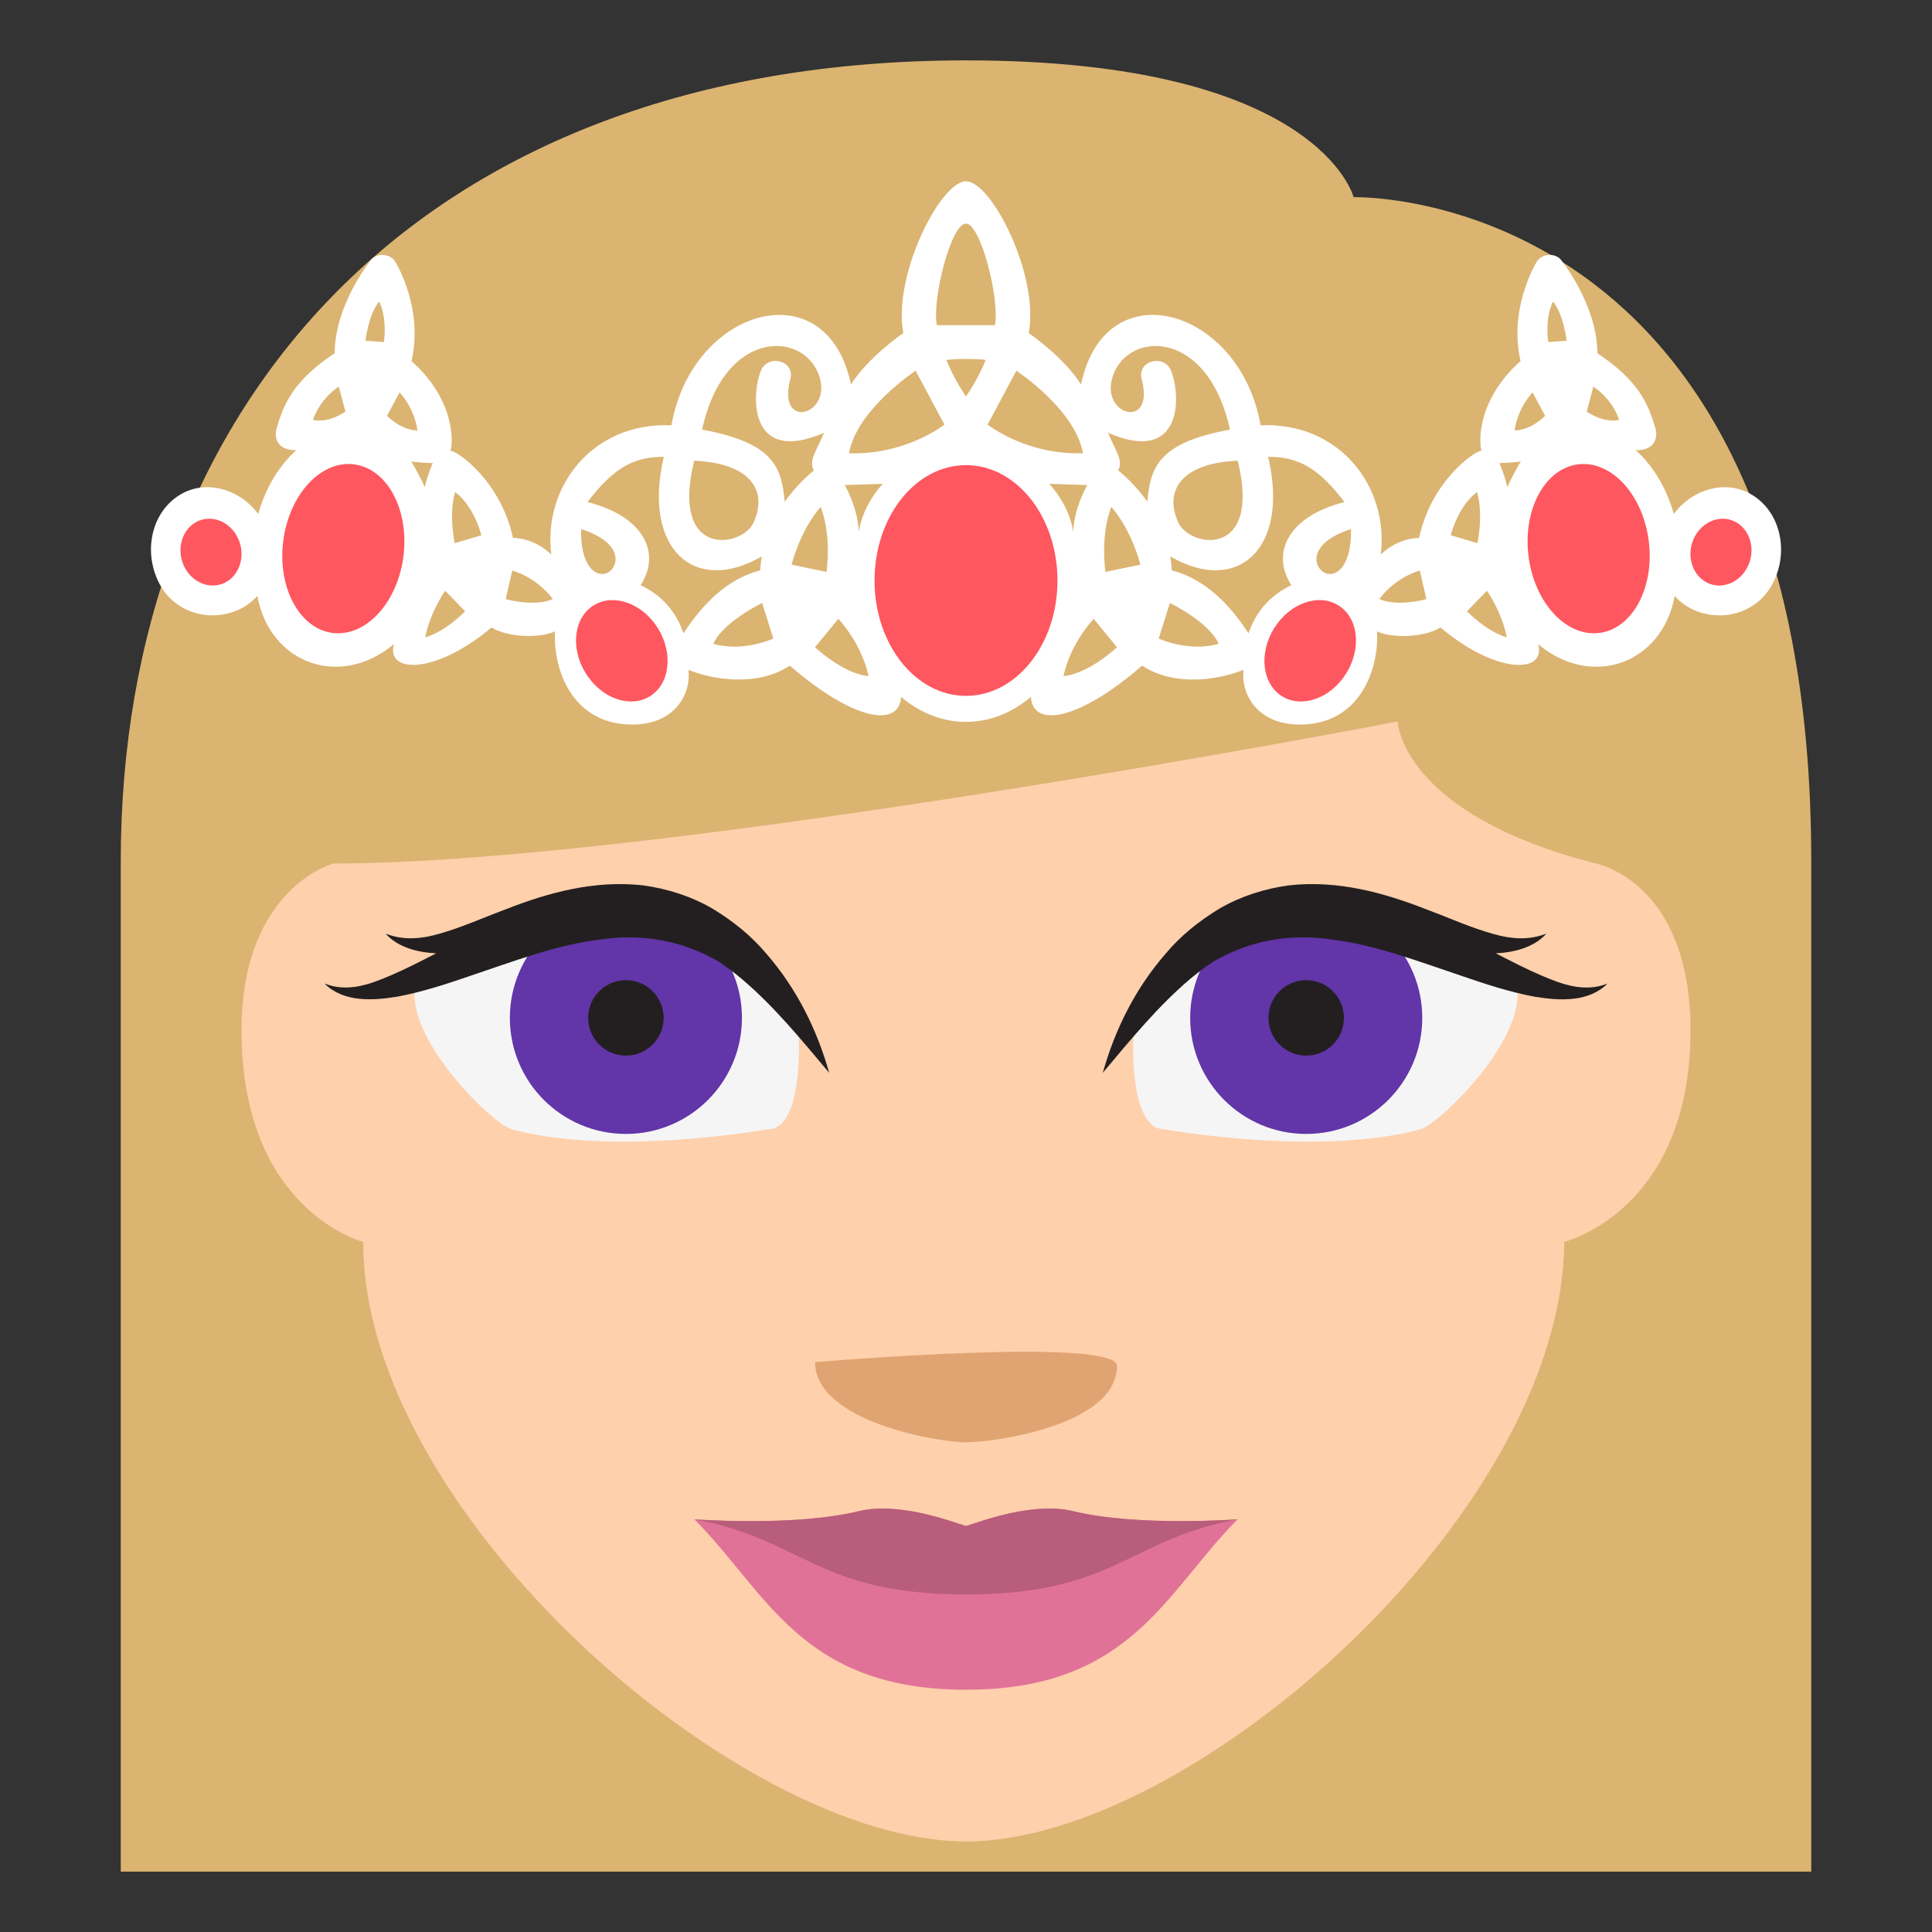
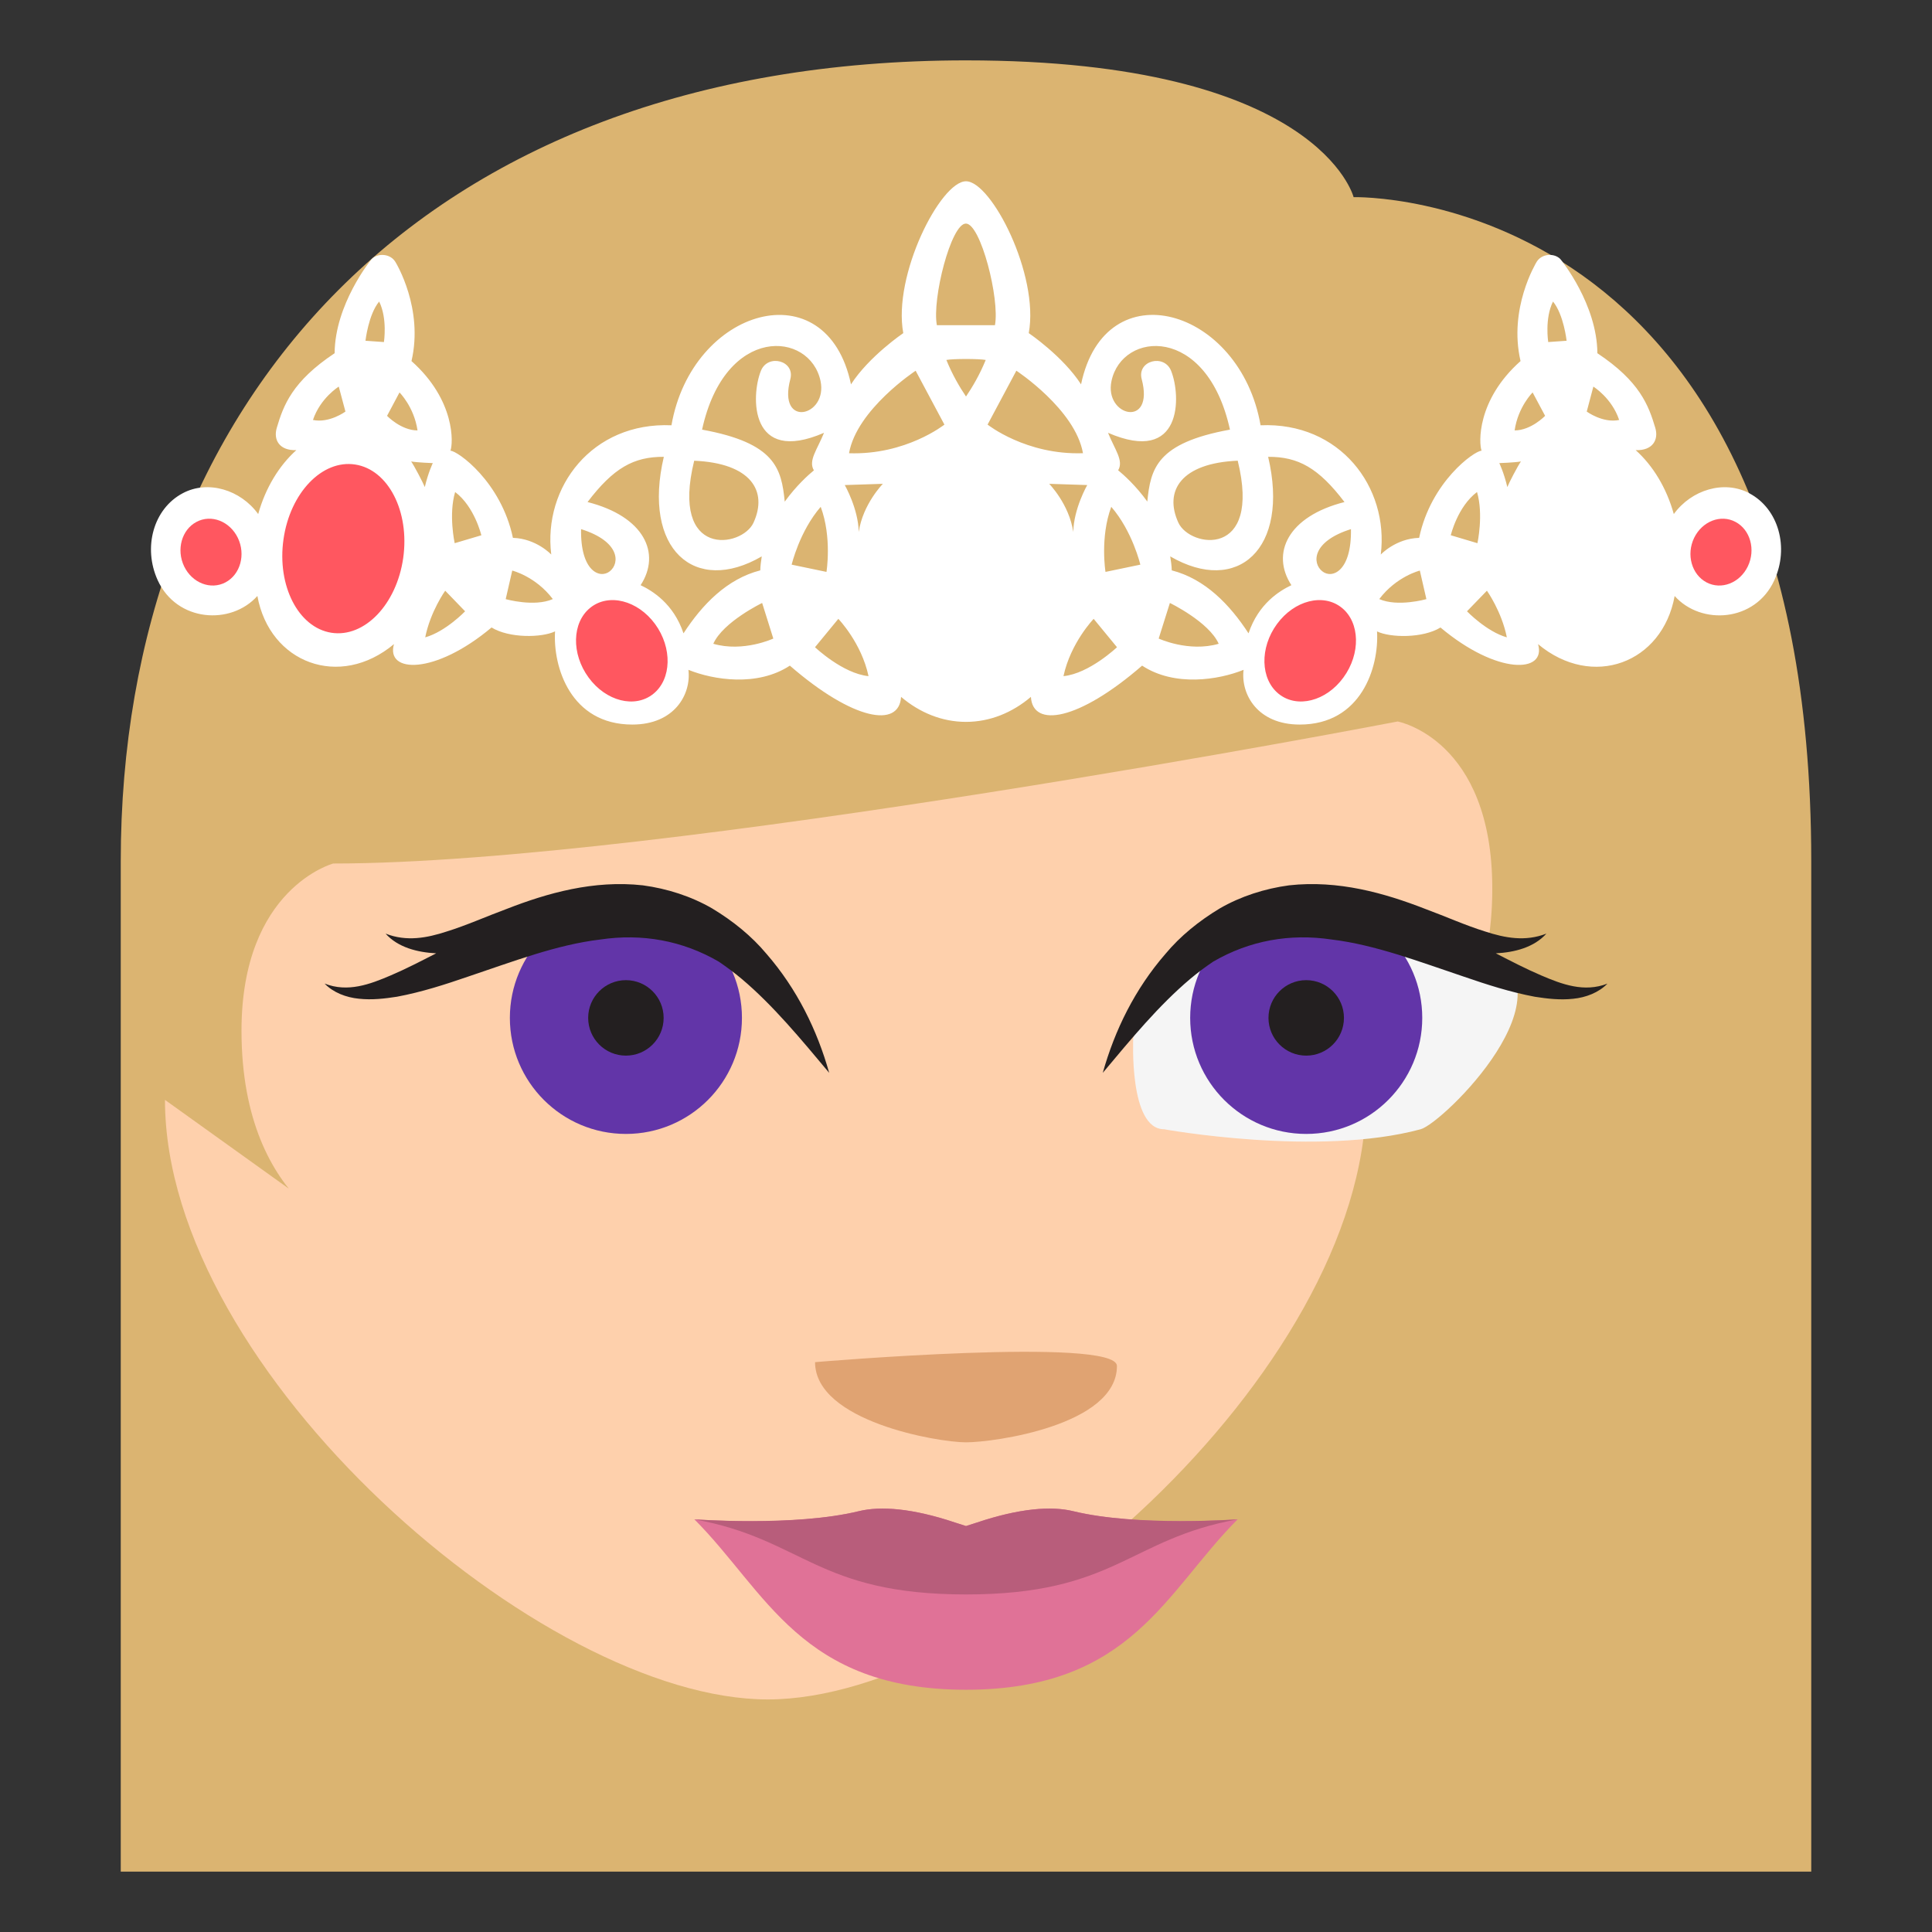
<svg xmlns="http://www.w3.org/2000/svg" viewBox="0 0 64 64" enable-background="new 0 0 64 64">
  <rect x="0" y="0" width="64" height="64" fill="#333333" stroke="none" />
  <path fill="#dbb471" d="M32,2C13.89,2,4,13.449,4,28.527V62h56V28.527C60,6.113,44.84,6.531,44.84,6.531S43.699,2,32,2z" />
-   <path fill="#fed0ac" d="m12.03 41.14c0 0-4.03-1.031-4.03-6.998 0-4.727 3.039-5.537 3.039-5.537 10.895 0 35.26-4.705 35.26-4.705s.092 3.047 6.566 4.705c0 0 3.135.578 3.135 5.537 0 5.967-4.182 6.998-4.182 6.998-.058 9-12.351 19.861-19.818 19.861-7.467 0-19.969-10.859-19.969-19.861" />
+   <path fill="#fed0ac" d="m12.03 41.14c0 0-4.03-1.031-4.03-6.998 0-4.727 3.039-5.537 3.039-5.537 10.895 0 35.26-4.705 35.26-4.705c0 0 3.135.578 3.135 5.537 0 5.967-4.182 6.998-4.182 6.998-.058 9-12.351 19.861-19.818 19.861-7.467 0-19.969-10.859-19.969-19.861" />
  <path fill="#e0a372" d="m37 45.25c0 1.963-4.067 2.529-5 2.529s-5-.695-5-2.656c0 0 10-.851 10 .127" />
  <path fill="#e07297" d="m35.551 50.06c-.727-.178-1.787-.094-3.186.375-.121.037-.244.078-.365.117-.123-.039-.244-.08-.365-.117-1.398-.469-2.461-.553-3.186-.375-2.164.527-5.447.27-5.447.27 2.385 2.387 3.52 5.645 8.998 5.645 5.479 0 6.612-3.258 8.999-5.645-.001-.001-3.284.257-5.448-.27" />
  <path fill="#b85d7b" d="m35.551 50.06c-.727-.178-1.787-.094-3.186.375-.121.037-.244.078-.365.117-.123-.039-.244-.08-.365-.117-1.398-.469-2.461-.553-3.186-.375-2.125.518-5.461.268-5.447.27 3.602.648 4.051 2.488 8.998 2.488 4.948 0 5.397-1.84 8.999-2.488.011-.003-3.323.247-5.448-.27" />
  <path fill="#fff" d="m57.949 16.339c-.838-.445-1.918-.115-2.502.69-.244-.875-.695-1.607-1.262-2.117.564.018.766-.344.648-.741-.223-.745-.512-1.536-1.918-2.47-.01-1.614-1.184-3.072-1.225-3.117-.195-.206-.615-.189-.785.088-.031.053-.939 1.551-.535 3.289-1.461 1.299-1.381 2.735-1.291 2.969-.238.004-1.678 1.027-2.068 2.887-.777.023-1.271.553-1.271.553.275-2.236-1.357-4.395-3.982-4.282-.676-3.891-5.145-5.185-5.947-1.356-.6-.93-1.732-1.697-1.732-1.697.353-1.928-1.238-5.03-2.079-5.03-.841 0-2.431 3.107-2.078 5.03 0 0-1.133.768-1.732 1.697-.802-3.828-5.271-2.534-5.947 1.356-2.625-.112-4.258 2.046-3.982 4.282 0 0-.493-.529-1.27-.553-.392-1.859-1.832-2.883-2.07-2.887.092-.233.171-1.67-1.29-2.969.405-1.738-.503-3.236-.536-3.289-.17-.277-.59-.294-.784-.088-.042.045-1.216 1.503-1.226 3.117-1.406.934-1.695 1.725-1.916 2.47-.119.397.082.759.647.741-.567.51-1.019 1.242-1.263 2.117-.583-.806-1.665-1.136-2.5-.69-.972.515-1.324 1.798-.828 2.884.633 1.383 2.426 1.498 3.301.519.406 2.228 2.728 3.097 4.525 1.595-.281.967 1.353 1.028 3.232-.551.584.359 1.662.342 2.104.129-.073 1.175.513 3.087 2.56 3.087 1.402 0 1.956-1.01 1.858-1.813.827.335 2.284.568 3.36-.139 2.098 1.82 3.623 2.076 3.684 1.035.613.52 1.354.828 2.15.828.799 0 1.54-.309 2.151-.828.061 1.041 1.586.785 3.684-1.035 1.076.707 2.533.474 3.361.139-.097.803.455 1.813 1.86 1.813 2.045 0 2.631-1.912 2.561-3.086.439.213 1.518.23 2.102-.129 1.881 1.579 3.514 1.518 3.232.551 1.799 1.502 4.119.633 4.525-1.595.875.979 2.668.864 3.301-.519.497-1.085.144-2.368-.827-2.883m-47.582-2.429c.245-.729.855-1.105.855-1.105l.221.827c0 0-.533.391-1.076.278m2.351-2.581l-.611-.043c0 0 .097-.87.453-1.299.28.566.158 1.342.158 1.342m.104 2.444l.412-.775c0 0 .482.477.597 1.258-.546.001-1.01-.483-1.01-.483m.799 1.512c.221.037.717.054.717.054s-.152.312-.265.794c-.052-.133-.349-.705-.452-.848m.466 5.826c.17-.856.662-1.545.662-1.545l.659.682c.001 0-.647.674-1.321.863m.976-3.119c0 0-.208-.949.015-1.695.645.486.868 1.433.868 1.433l-.883.262m1.69 1.853l.217-.946c0 0 .773.19 1.344.944-.615.271-1.561.002-1.561.002m22.284-2.531c-.486-1.057.09-1.975 1.965-2.055.801 3.257-1.584 2.882-1.965 2.055m-7.04-9.91c.49 0 1.127 2.499.963 3.367h-1.924c-.166-.868.47-3.367.961-3.367m-9 7.856c1.874.08 2.45.998 1.964 2.055-.38.826-2.766 1.201-1.964-2.055m-2.794 3.662c-.326.262-.979.004-.953-1.396 1.287.404 1.292 1.124.953 1.396m2.44 2.056c-.33-.985-1.034-1.411-1.421-1.595.688-1.055.119-2.278-1.758-2.754.859-1.129 1.529-1.504 2.527-1.498-.718 3.057 1.02 4.591 3.244 3.298-.023.154-.046.311-.049.463-1.108.285-1.924 1.135-2.543 2.086m.987.346c.322-.725 1.618-1.352 1.618-1.352l.37 1.179c.001 0-.995.462-1.988.173m2.366-4.711c-.109-1.093-.309-1.94-2.738-2.383.764-3.49 3.574-3.266 3.924-1.612.248 1.176-1.438 1.585-1-.062.161-.611-.746-.85-.976-.272-.332.829-.382 3.124 2.092 2.051-.227.56-.529.923-.336 1.244-.18.148-.583.507-.963 1.034m1.189.174c.378 1.014.191 2.156.191 2.156l-1.153-.24c0 0 .257-1.101.962-1.916m-.189 4.651l.773-.94c0 0 .766.793 1 1.898-.855-.085-1.773-.958-1.773-.958m1.449-3.819c-.016-.773-.463-1.553-.463-1.553l1.262-.041c0 0-.664.674-.799 1.594m-.322-2.607c.256-1.452 2.207-2.733 2.207-2.733l.953 1.785c0-.001-1.272 1.012-3.16.948m3.875-1.879c-.205-.303-.452-.72-.65-1.211.229-.043 1.073-.043 1.303 0-.199.491-.447.908-.653 1.211m.715.93l.953-1.785c0 0 1.951 1.281 2.207 2.733-1.887.065-3.16-.948-3.16-.948m2.041 1.962l1.26.041c0 0-.447.779-.463 1.553-.135-.92-.797-1.594-.797-1.594m.473 6.371c.236-1.105 1-1.898 1-1.898l.773.94c0 0-.918.873-1.773.958m1.392-3.453c0 0-.186-1.143.191-2.156.705.814.963 1.916.963 1.916l-1.154.24m.418-3.364c.193-.321-.109-.685-.334-1.244 2.473 1.073 2.422-1.222 2.09-2.051-.229-.577-1.137-.339-.975.272.436 1.646-1.252 1.237-1 .062.35-1.653 3.16-1.878 3.924 1.612-2.428.442-2.629 1.29-2.738 2.383-.379-.527-.783-.886-.963-1.034m1.34 5.572l.371-1.179c0 0 1.295.627 1.617 1.352-.992.289-1.988-.173-1.988-.173m4.396-1.768c-.387.184-1.09.609-1.42 1.595-.619-.95-1.436-1.801-2.543-2.086-.004-.152-.025-.309-.051-.463 2.225 1.293 3.963-.241 3.244-3.298.998-.006 1.67.369 2.529 1.498-1.876.475-2.446 1.699-1.759 2.754m1.022-.461c-.342-.271-.336-.992.951-1.396.025 1.4-.627 1.658-.951 1.396m1.889.921c.57-.754 1.344-.944 1.344-.944l.217.946c-.001 0-.946.269-1.561-.002m3.238-3.546c.221.746.014 1.695.014 1.695l-.883-.263c0 0 .222-.946.869-1.432m-.332 3.951l.66-.682c0 0 .49.688.66 1.545-.672-.189-1.32-.863-1.32-.863m1.336-4.115c-.113-.482-.266-.794-.266-.794s.496-.017.717-.054c-.104.143-.4.715-.451.848m.242-1.877c.113-.781.596-1.258.596-1.258l.414.775c0 0-.465.484-1.01.483m1.113-2.927c0 0-.123-.776.158-1.342.355.429.451 1.299.451 1.299l-.609.043m1.276 2.303l.219-.827c0 0 .611.376.855 1.105-.541.113-1.074-.278-1.074-.278" />
  <g fill="#ff5760">
    <path d="m56.53 19.292c-.492-.261-.676-.921-.41-1.474.268-.551.881-.791 1.371-.529.49.259.674.92.408 1.473-.265.551-.879.789-1.369.53" />
    <path d="m44.502 22.444c-.574.788-1.537 1.031-2.145.54-.605-.488-.633-1.525-.055-2.313.576-.786 1.535-1.029 2.145-.539.608.489.631 1.526.055 2.312" />
-     <path d="m54.609 17.865c.219 1.538-.494 2.925-1.586 3.096-1.096.17-2.162-.938-2.381-2.477-.217-1.541.496-2.927 1.592-3.096 1.094-.171 2.159.938 2.375 2.477" />
    <path d="m7.47 19.292c.492-.261.675-.921.409-1.474-.267-.551-.88-.791-1.371-.529-.49.259-.673.92-.408 1.473.266.551.879.789 1.37.53" />
-     <ellipse cx="32" cy="19.23" rx="3.03" ry="3.822" />
    <path d="m19.498 22.444c.575.788 1.537 1.031 2.145.54.607-.488.633-1.525.057-2.313-.578-.786-1.537-1.029-2.146-.539-.608.489-.633 1.526-.056 2.312" />
    <path d="m9.391 17.865c-.22 1.538.493 2.925 1.587 3.096 1.096.17 2.16-.938 2.379-2.477.217-1.541-.494-2.927-1.59-3.096-1.094-.171-2.158.938-2.376 2.477" />
  </g>
  <path fill="#f5f5f5" d="m38.561 37.408c-1.174 0-1.02-3.037-1.02-3.037 3.609-8.06 11.645-2.961 11.645-2.961 3.125 1.396-1.4 5.805-2.125 5.998-3.403.922-8.5 0-8.5 0" />
  <circle fill="#6235a8" cx="43.27" cy="33.719" r="3.844" />
  <g fill="#231f20">
    <circle cx="43.27" cy="33.719" r="1.25" />
    <path d="m51.05 32.31c-.502-.214-.998-.473-1.5-.73.623-.031 1.268-.196 1.676-.653-.699.274-1.375.143-2.025-.069-.656-.203-1.305-.497-1.988-.749-1.348-.525-2.881-.962-4.512-.781-.801.108-1.598.362-2.295.765-.688.414-1.309.916-1.801 1.508-1.01 1.163-1.676 2.521-2.074 3.938.945-1.129 1.855-2.232 2.895-3.11.246-.207.5-.396.76-.572 1.203-.701 2.547-.941 3.928-.734 1.441.174 2.885.729 4.387 1.233.752.258 1.523.509 2.344.663.41.064.836.114 1.264.067.426-.041.855-.207 1.139-.502-.771.3-1.505.023-2.198-.274" />
  </g>
-   <path fill="#f5f5f5" d="m25.441 37.408c1.174 0 1.02-3.037 1.02-3.037-3.609-8.06-11.645-2.961-11.645-2.961-3.125 1.396 1.4 5.805 2.125 5.998 3.402.922 8.5 0 8.5 0" />
  <circle fill="#6235a8" cx="20.734" cy="33.719" r="3.844" />
  <g fill="#231f20">
    <circle cx="20.734" cy="33.719" r="1.25" />
    <path d="m12.947 32.31c.502-.214 1-.473 1.502-.73-.623-.031-1.27-.196-1.676-.653.697.274 1.373.143 2.023-.069.656-.203 1.307-.497 1.989-.749 1.347-.525 2.882-.962 4.511-.781.803.108 1.599.362 2.295.765.689.414 1.309.916 1.803 1.508 1.01 1.163 1.674 2.521 2.074 3.938-.946-1.129-1.856-2.232-2.896-3.11-.247-.207-.501-.396-.76-.572-1.202-.701-2.547-.941-3.928-.734-1.441.171-2.884.727-4.386 1.231-.751.258-1.523.509-2.344.663-.41.064-.836.114-1.264.067-.426-.041-.855-.207-1.137-.502.766.302 1.5.025 2.194-.272" />
  </g>
</svg>